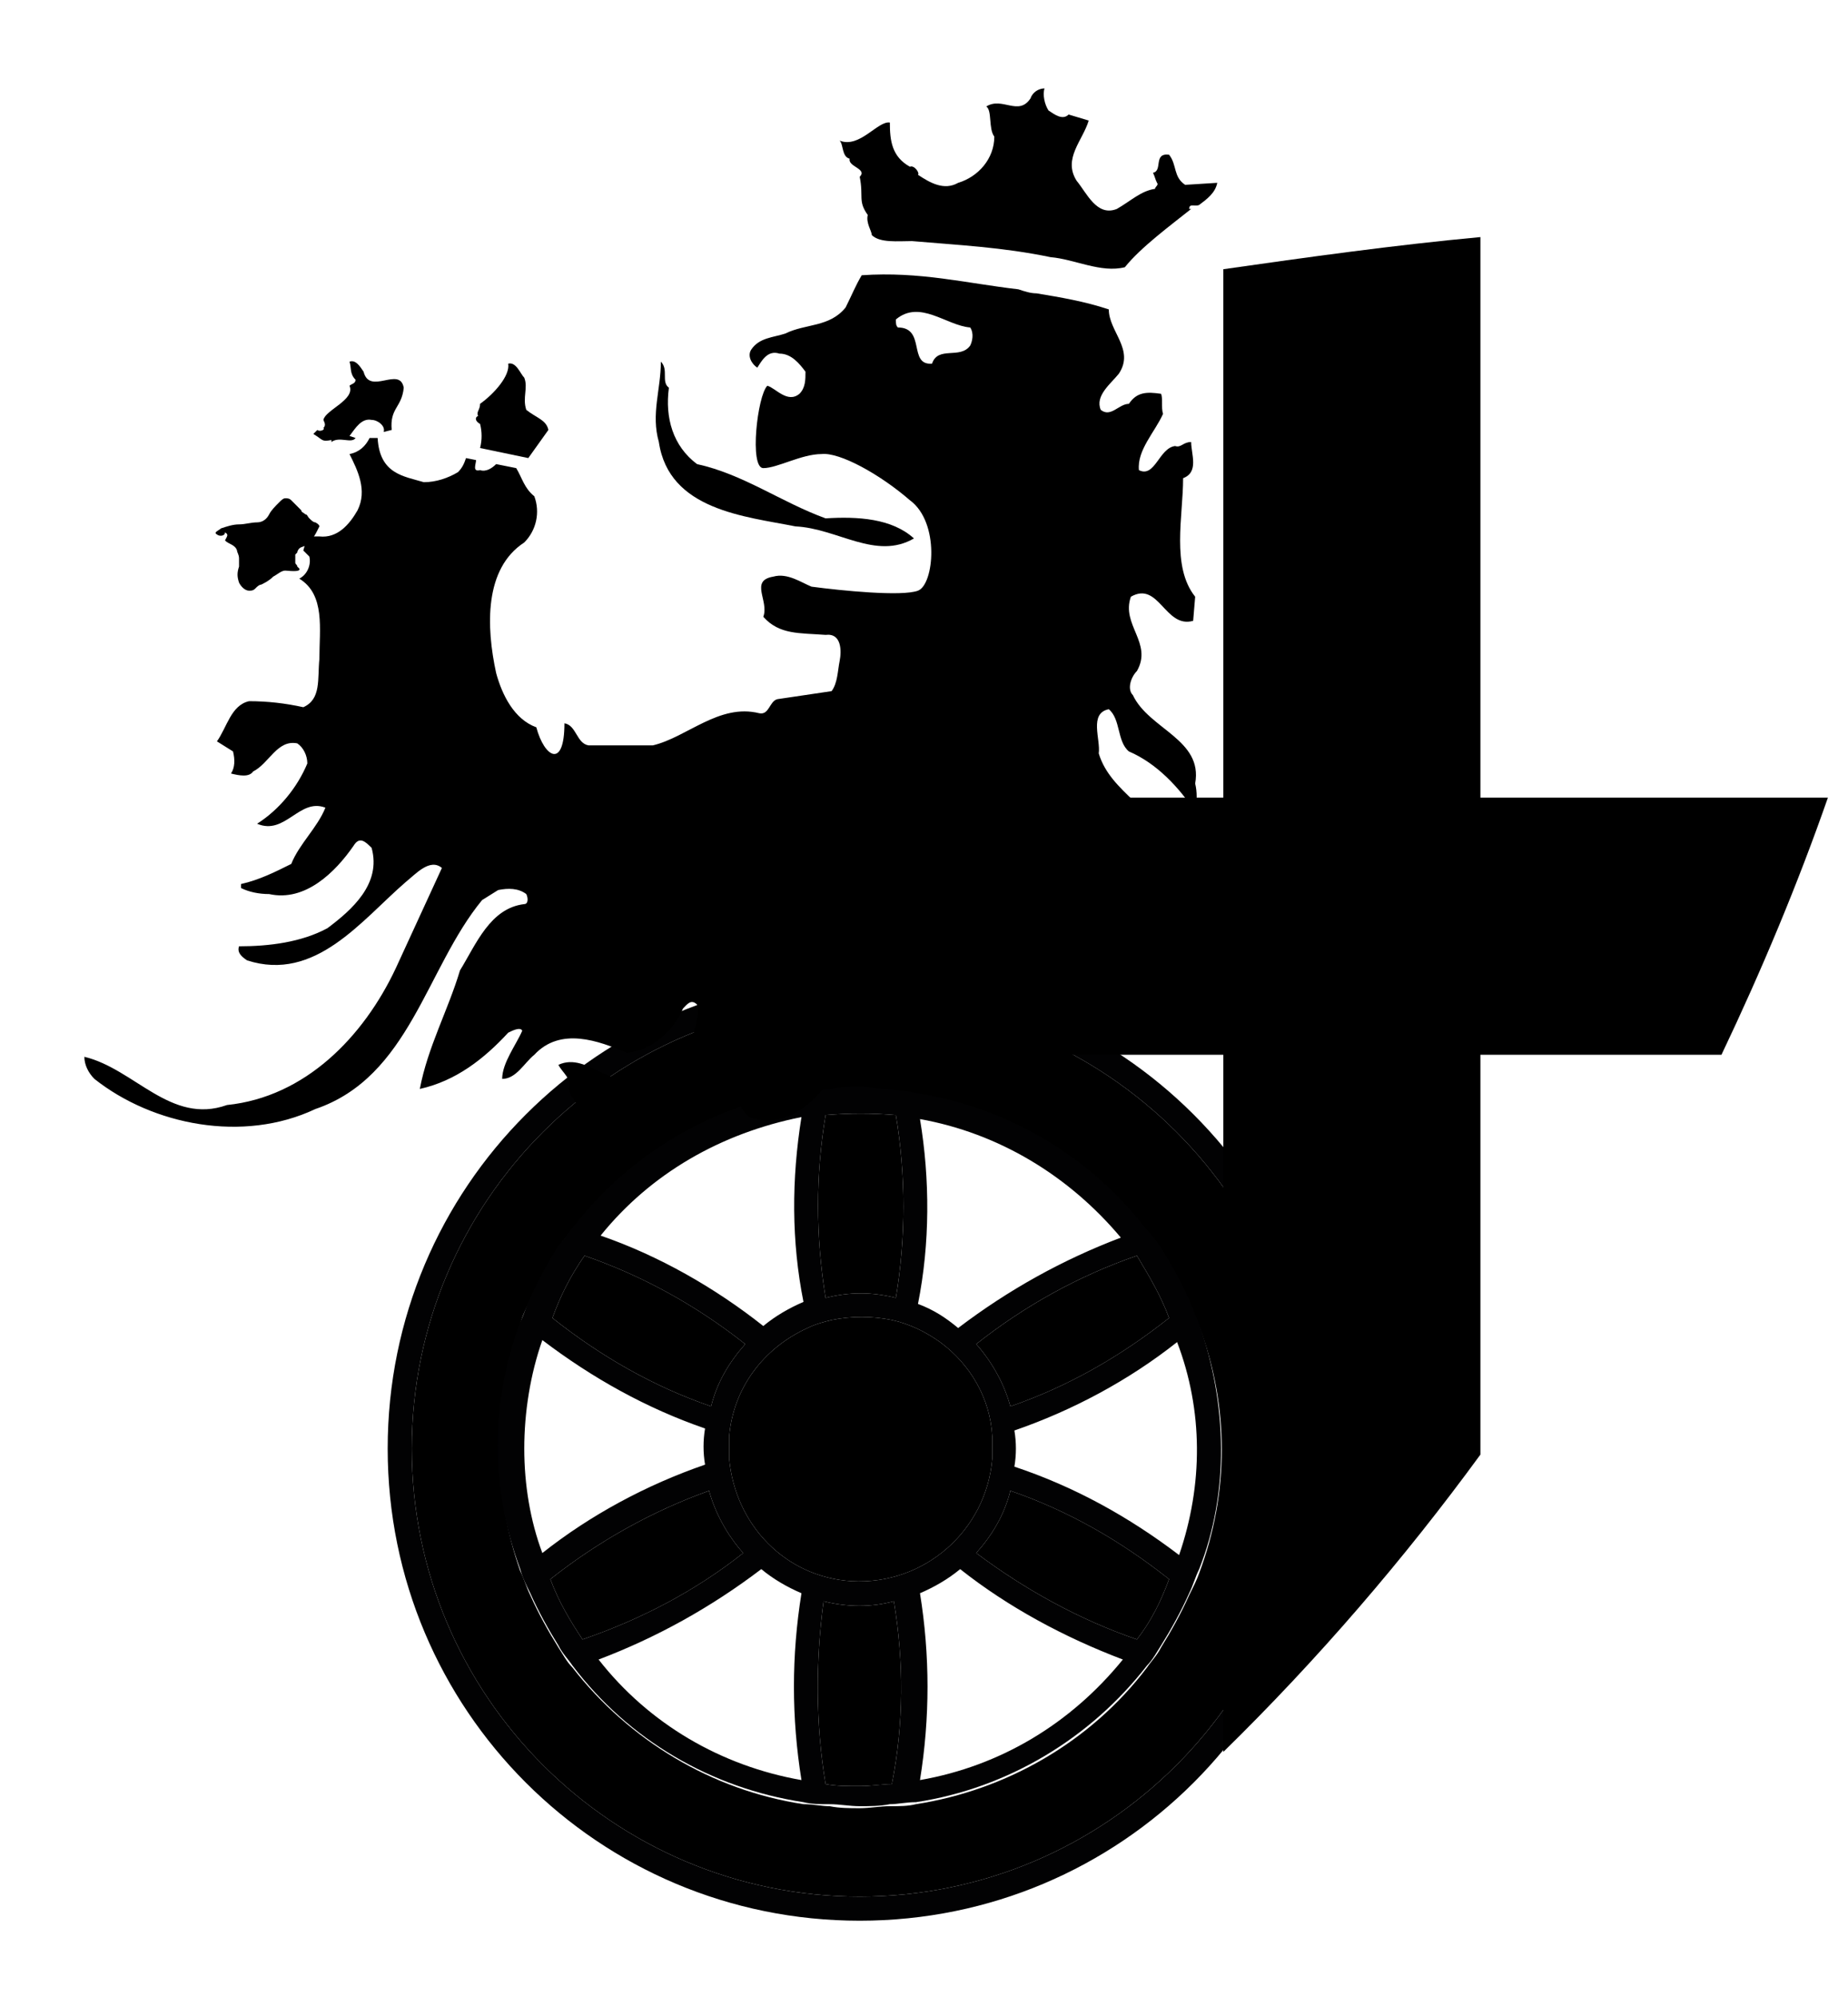
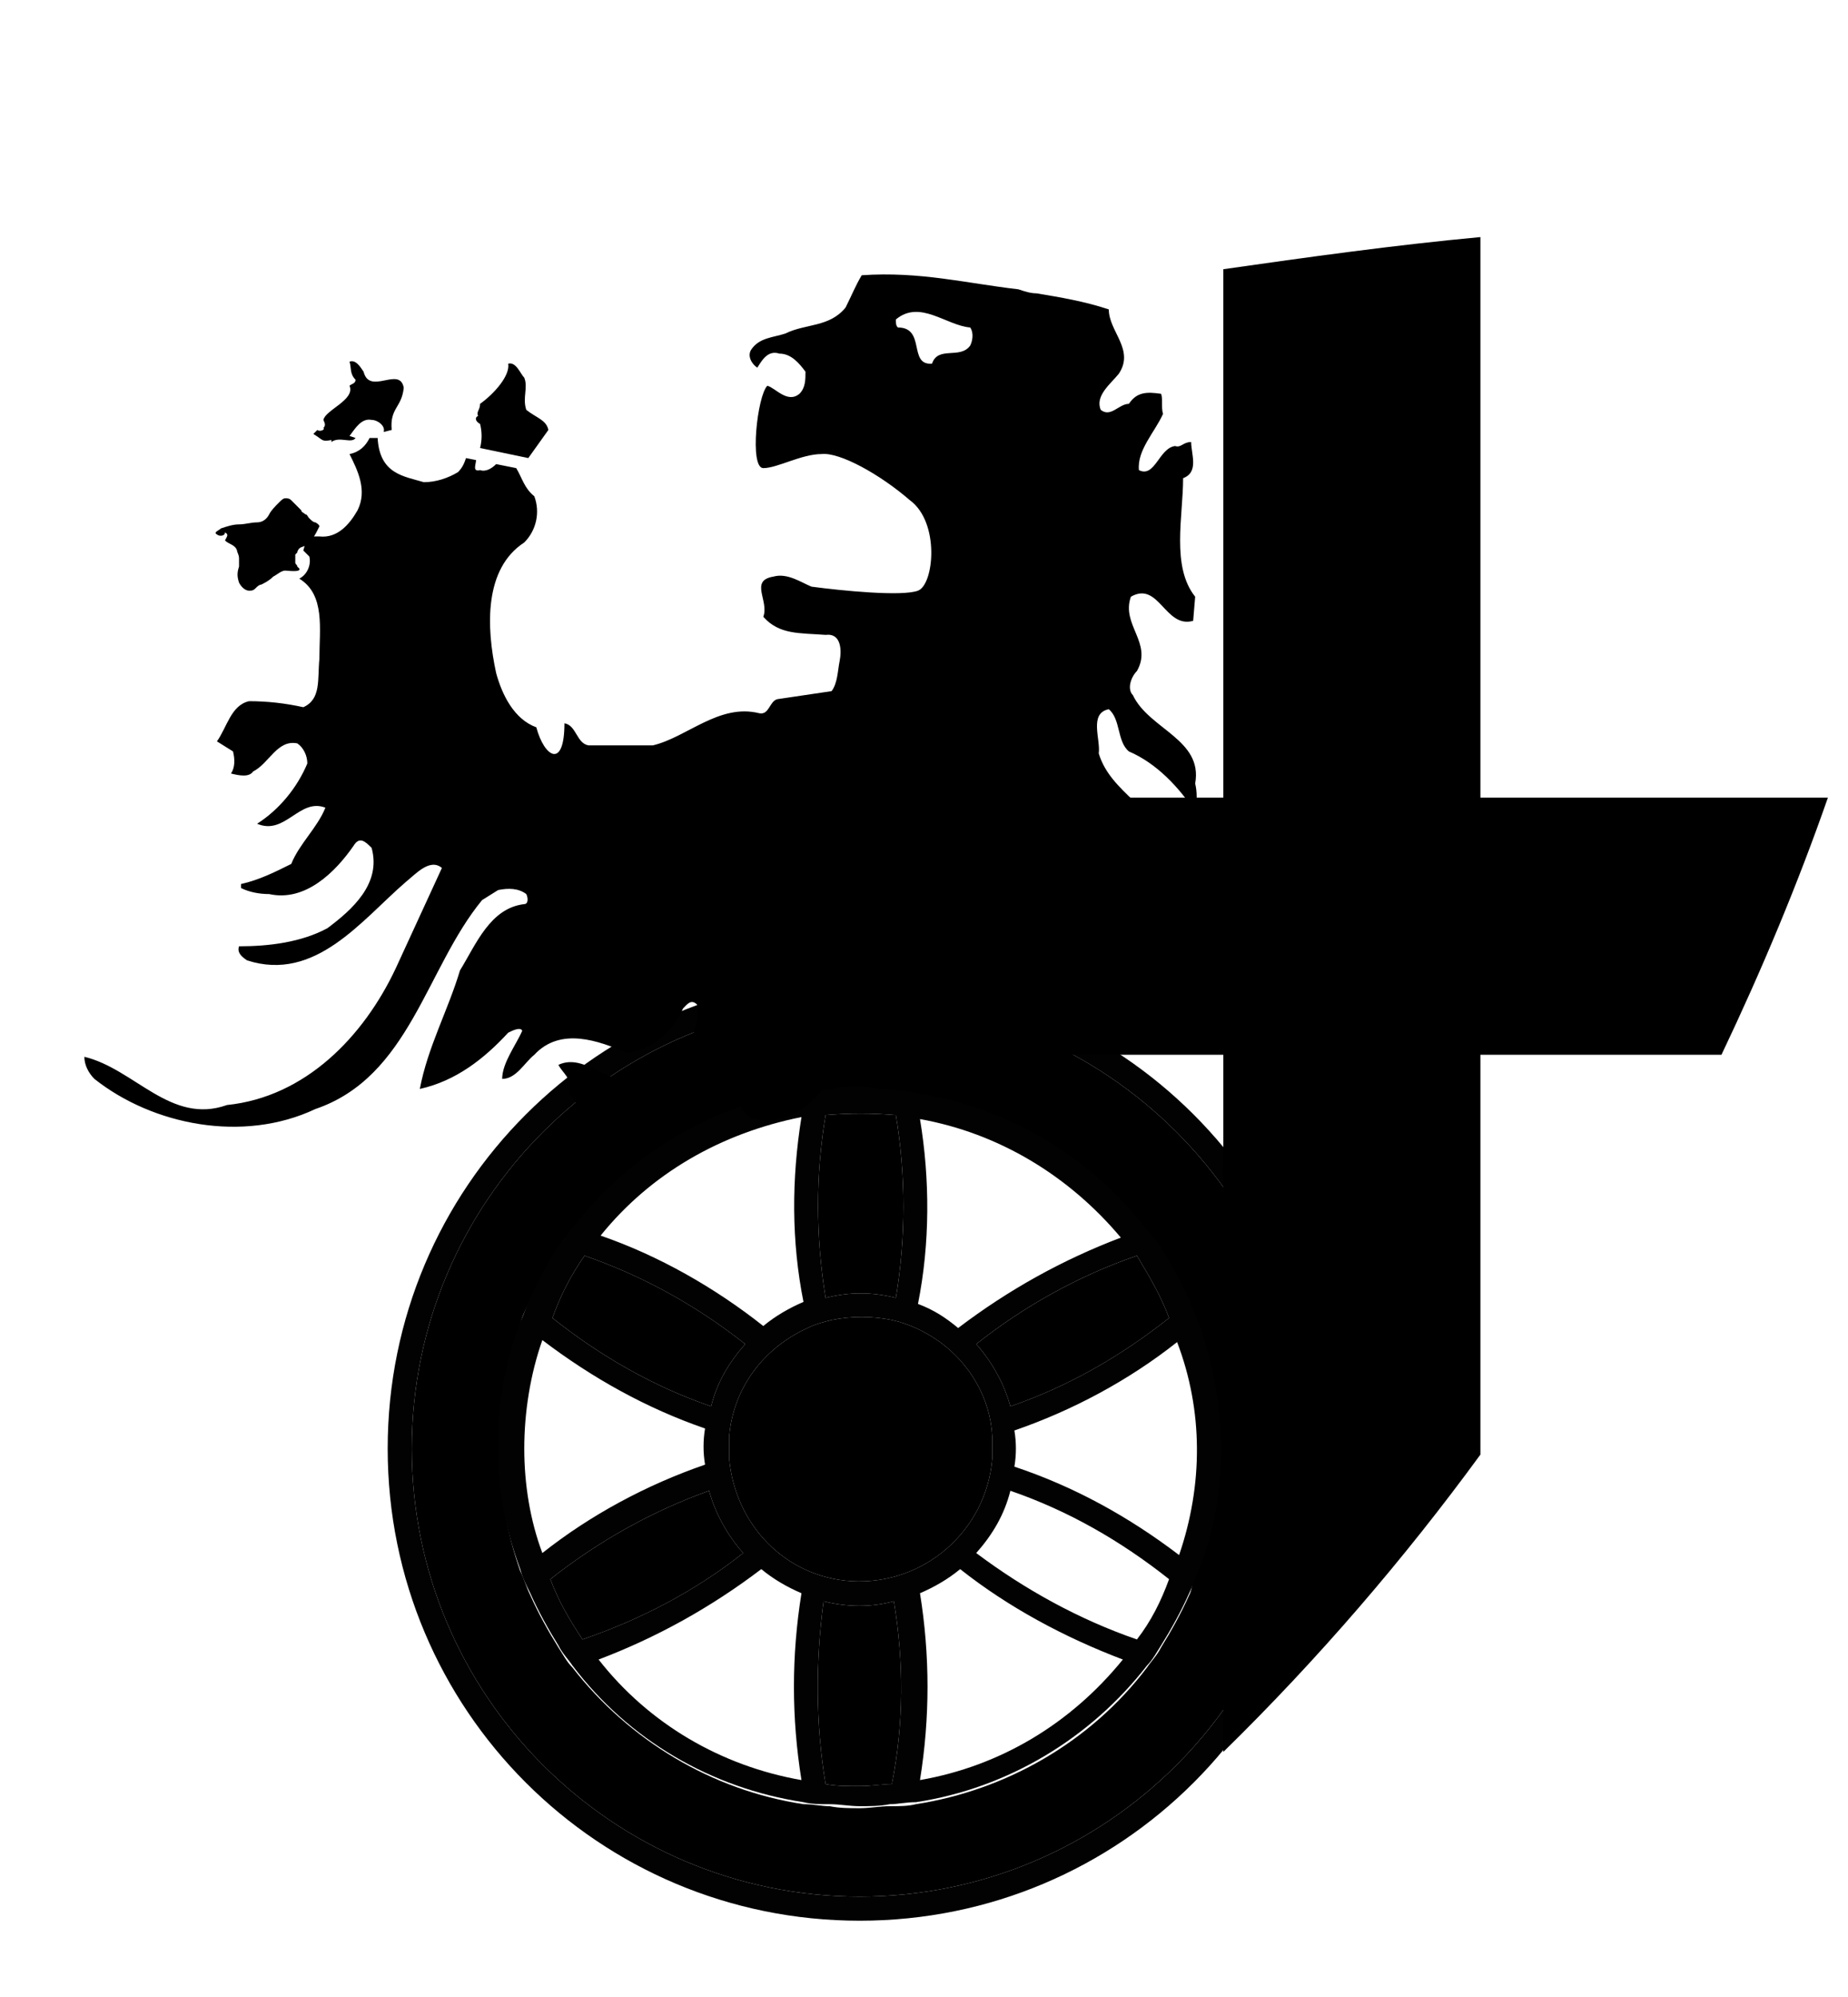
<svg xmlns="http://www.w3.org/2000/svg" version="1.1" id="Ebene_1" x="0px" y="0px" viewBox="0 0 92 99.4" style="enable-background:new 0 0 92 99.4;" xml:space="preserve">
  <style type="text/css">
	.st0{fill:#020203;}
</style>
  <g>
-     <path d="M42.8,49.8c-12.3,0-22.3,10-22.3,22.3s10,22.3,22.3,22.3s22.3-10,22.3-22.3l0,0C65.1,59.8,55.1,49.8,42.8,49.8z M59.2,79.4   c-0.4,0.9-0.9,1.8-1.4,2.6c-0.2,0.4-0.5,0.7-0.7,1c-2.8,3.7-7,6.1-11.5,6.8c-0.4,0.1-0.8,0.1-1.3,0.1s-1,0.1-1.5,0.1s-1,0-1.5-0.1   c-0.4,0-0.8-0.1-1.3-0.1c-4.6-0.7-8.7-3.2-11.5-6.8c-0.3-0.3-0.5-0.7-0.7-1c-0.5-0.8-1-1.7-1.4-2.6c-0.2-0.4-0.3-0.8-0.5-1.2   c-1.4-4-1.4-8.3,0-12.3c0.1-0.4,0.3-0.8,0.5-1.2c0.4-0.9,0.9-1.8,1.4-2.6c0.2-0.3,0.5-0.7,0.8-1c2.8-3.6,6.9-6,11.4-6.7   c0.4-0.1,0.8-0.1,1.3-0.1s1-0.1,1.5-0.1s1,0,1.5,0.1c0.4,0,0.8,0.1,1.3,0.2c4.5,0.7,8.6,3.1,11.4,6.7c0.3,0.3,0.5,0.7,0.8,1   c0.5,0.8,1,1.7,1.4,2.6c0.2,0.4,0.3,0.8,0.5,1.2c1.5,4,1.5,8.3,0,12.3C59.6,78.6,59.4,79,59.2,79.4z" />
+     <path d="M42.8,49.8c-12.3,0-22.3,10-22.3,22.3s10,22.3,22.3,22.3s22.3-10,22.3-22.3l0,0C65.1,59.8,55.1,49.8,42.8,49.8z M59.2,79.4   c-0.4,0.9-0.9,1.8-1.4,2.6c-0.2,0.4-0.5,0.7-0.7,1c-2.8,3.7-7,6.1-11.5,6.8c-0.4,0.1-0.8,0.1-1.3,0.1s-1,0.1-1.5,0.1s-1,0-1.5-0.1   c-0.4,0-0.8-0.1-1.3-0.1c-4.6-0.7-8.7-3.2-11.5-6.8c-0.3-0.3-0.5-0.7-0.7-1c-0.5-0.8-1-1.7-1.4-2.6c-0.2-0.4-0.3-0.8-0.5-1.2   c-1.4-4-1.4-8.3,0-12.3c0.1-0.4,0.3-0.8,0.5-1.2c0.4-0.9,0.9-1.8,1.4-2.6c0.2-0.3,0.5-0.7,0.8-1c2.8-3.6,6.9-6,11.4-6.7   c0.4-0.1,0.8-0.1,1.3-0.1s1-0.1,1.5-0.1s1,0,1.5,0.1c0.4,0,0.8,0.1,1.3,0.2c4.5,0.7,8.6,3.1,11.4,6.7c0.3,0.3,0.5,0.7,0.8,1   c0.5,0.8,1,1.7,1.4,2.6c0.2,0.4,0.3,0.8,0.5,1.2C59.6,78.6,59.4,79,59.2,79.4z" />
    <path d="M40.2,66.1c0.4-0.2,0.8-0.3,1.2-0.4c1-0.2,2-0.2,3,0c0.9,0.2,1.7,0.6,2.4,1.1c1.5,1.1,2.5,2.8,2.6,4.7c0,0.2,0,0.4,0,0.6   s0,0.3,0,0.5c-0.3,3.6-3.4,6.3-7,6.1c-3.3-0.2-5.8-2.8-6.1-6.1c0-0.2,0-0.3,0-0.5s0-0.4,0-0.6C36.5,69.1,38,67.1,40.2,66.1   L40.2,66.1z" />
    <path d="M58.2,65.6c-2.4,1.9-5,3.4-7.9,4.4c-0.3-1.1-0.9-2.2-1.7-3.1c2.4-1.9,5.1-3.4,8-4.4C57.2,63.5,57.8,64.5,58.2,65.6z" />
    <path d="M41.1,55.5c1.2-0.1,2.3-0.1,3.5,0c0.5,3,0.5,6.1,0,9.1c-1.2-0.3-2.3-0.3-3.5,0C40.6,61.5,40.6,58.5,41.1,55.5L41.1,55.5z" />
    <path d="M29.1,62.5c2.9,1,5.6,2.5,8,4.4c-0.8,0.9-1.4,1.9-1.7,3.1c-2.9-1-5.5-2.5-7.9-4.4C27.9,64.5,28.4,63.5,29.1,62.5z" />
    <path d="M27.4,78.6c2.4-1.9,5.1-3.4,7.9-4.4c0.3,1.1,0.9,2.2,1.7,3.1c-2.4,1.9-5.1,3.3-8,4.3C28.4,80.7,27.8,79.7,27.4,78.6z" />
    <path d="M42.8,88.9c-0.6,0-1.2,0-1.7-0.1c-0.5-3-0.5-6.1-0.1-9.1c1.2,0.3,2.4,0.3,3.5,0c0.5,3,0.5,6.1-0.1,9.1   C44,88.8,43.4,88.9,42.8,88.9z" />
-     <path d="M56.6,81.6c-2.9-1-5.6-2.5-8-4.3c0.8-0.9,1.4-1.9,1.7-3.1c2.9,1,5.5,2.5,7.9,4.4C57.8,79.7,57.3,80.7,56.6,81.6z" />
    <path class="st0" d="M42.8,48.6c-13,0-23.5,10.5-23.5,23.5s10.5,23.5,23.5,23.5s23.5-10.5,23.5-23.5l0,0   C66.3,59.1,55.8,48.6,42.8,48.6z M42.8,94.4c-12.3,0-22.3-10-22.3-22.3s10-22.3,22.3-22.3s22.3,10,22.3,22.3l0,0   C65.1,84.4,55.1,94.4,42.8,94.4L42.8,94.4z" />
    <path class="st0" d="M59.7,65.9c-0.2-0.4-0.3-0.8-0.5-1.2c-0.4-0.9-0.9-1.8-1.4-2.6c-0.2-0.3-0.5-0.7-0.8-1   c-2.8-3.6-6.9-6-11.4-6.7c-0.4-0.1-0.8-0.1-1.3-0.2c-0.5,0-1-0.1-1.5-0.1s-1,0-1.5,0.1c-0.4,0-0.8,0.1-1.3,0.1   c-4.5,0.7-8.6,3.1-11.4,6.7c-0.3,0.3-0.5,0.7-0.8,1c-0.5,0.8-1,1.7-1.4,2.6c-0.2,0.4-0.3,0.8-0.5,1.2c-1.5,4-1.5,8.3,0,12.3   c0.1,0.4,0.3,0.8,0.5,1.2c0.4,0.9,0.9,1.8,1.4,2.6c0.2,0.4,0.5,0.7,0.7,1c2.8,3.7,6.9,6.1,11.5,6.8c0.4,0.1,0.8,0.1,1.3,0.1   s1,0.1,1.5,0.1s1,0,1.5-0.1c0.4,0,0.8-0.1,1.3-0.1c4.6-0.7,8.7-3.2,11.5-6.8c0.3-0.3,0.5-0.7,0.7-1c0.5-0.8,1-1.7,1.4-2.6   c0.2-0.4,0.3-0.8,0.5-1.2C61.2,74.3,61.1,69.9,59.7,65.9L59.7,65.9z M58.2,65.6c-2.4,1.9-5,3.4-7.9,4.4c-0.3-1.1-0.9-2.2-1.7-3.1   c2.4-1.9,5.1-3.4,8-4.4C57.2,63.5,57.8,64.5,58.2,65.6z M45.8,55.7c3.9,0.7,7.4,2.8,10,5.9c-2.9,1.1-5.6,2.6-8.1,4.5   c-0.6-0.5-1.2-0.9-2-1.2C46.3,61.9,46.3,58.7,45.8,55.7L45.8,55.7z M41.1,55.5c1.2-0.1,2.3-0.1,3.5,0c0.5,3,0.5,6.1,0,9.1   c-1.2-0.3-2.3-0.3-3.5,0C40.6,61.5,40.6,58.5,41.1,55.5L41.1,55.5z M40.2,66.1c0.4-0.2,0.8-0.3,1.2-0.4c1-0.2,2-0.2,3,0   c0.9,0.2,1.7,0.6,2.4,1.1c1.5,1.1,2.5,2.8,2.6,4.7c0,0.2,0,0.4,0,0.6s0,0.3,0,0.5c-0.3,3.6-3.4,6.3-7,6.1c-3.3-0.2-5.8-2.8-6.1-6.1   c0-0.2,0-0.3,0-0.5s0-0.4,0-0.6C36.5,69.1,38,67.1,40.2,66.1L40.2,66.1z M39.9,55.6c-0.5,3.1-0.5,6.2,0.1,9.2   c-0.7,0.3-1.4,0.7-2,1.2c-2.4-1.9-5.2-3.5-8.1-4.5C32.4,58.4,35.9,56.4,39.9,55.6L39.9,55.6z M29.1,62.5c2.9,1,5.6,2.5,8,4.4   c-0.8,0.9-1.4,1.9-1.7,3.1c-2.9-1-5.5-2.5-7.9-4.4C27.9,64.5,28.4,63.5,29.1,62.5L29.1,62.5z M26.1,72.1c0-1.8,0.3-3.7,0.9-5.4   c2.5,1.9,5.2,3.4,8.1,4.4c-0.1,0.6-0.1,1.2,0,1.8c-2.9,1-5.7,2.5-8.1,4.4C26.4,75.7,26.1,73.9,26.1,72.1z M27.4,78.6   c2.4-1.9,5.1-3.4,7.9-4.4c0.3,1.1,0.9,2.2,1.7,3.1c-2.4,1.9-5.1,3.3-8,4.3C28.4,80.7,27.8,79.7,27.4,78.6L27.4,78.6z M29.8,82.6   c2.9-1.1,5.6-2.6,8.1-4.5c0.6,0.5,1.3,0.9,2,1.2c-0.5,3.1-0.5,6.2,0,9.3C35.9,87.9,32.3,85.8,29.8,82.6L29.8,82.6L29.8,82.6z    M42.8,88.9c-0.6,0-1.2,0-1.7-0.1c-0.5-3-0.5-6.1-0.1-9.1c1.2,0.3,2.4,0.3,3.5,0c0.5,3,0.5,6.1-0.1,9.1   C43.9,88.8,43.4,88.9,42.8,88.9L42.8,88.9z M45.8,88.6c0.5-3.1,0.5-6.2,0-9.3c0.7-0.3,1.4-0.7,2-1.2c2.4,1.9,5.2,3.4,8.1,4.5   C53.3,85.8,49.8,87.9,45.8,88.6L45.8,88.6z M56.6,81.6c-2.9-1-5.6-2.5-8-4.3c0.8-0.9,1.4-1.9,1.7-3.1c2.9,1,5.5,2.5,7.9,4.4   C57.8,79.7,57.3,80.7,56.6,81.6L56.6,81.6z M58.7,77.4c-2.5-1.9-5.2-3.4-8.2-4.4c0.1-0.6,0.1-1.2,0-1.8c2.9-1,5.7-2.5,8.1-4.4   C59.9,70.2,59.9,73.9,58.7,77.4L58.7,77.4z" />
  </g>
  <path d="M85.7,52.5c2-4.2,3.8-8.5,5.3-12.8H73.7V11.8c-4.3,0.4-8.6,1-12.8,1.6v26.3H43.1v12.8h17.8v34.7c4.7-4.6,9-9.6,12.8-14.8  V52.5H85.7z" />
  <g>
    <path d="M45.7,29.4c-0.8,0.3-3.8,0-5.3-0.2c-0.5-0.2-1.2-0.7-1.9-0.5c-1.2,0.2-0.2,1.2-0.5,2c0.8,0.9,1.8,0.8,3.1,0.9   c0.8-0.1,0.8,0.8,0.7,1.3s-0.1,1.1-0.4,1.5l-2.7,0.4c-0.4,0.1-0.4,0.8-0.9,0.7c-2-0.5-3.6,1.2-5.3,1.6h-3.2c-0.6-0.1-0.6-1-1.2-1.1   c0,2.3-1,1.7-1.4,0.2c-1.1-0.4-1.7-1.6-2-2.7c-0.5-2.3-0.6-5.2,1.4-6.5c0.6-0.6,0.8-1.5,0.5-2.3c-0.5-0.4-0.6-0.9-0.9-1.4l0,0l0,0   l-1-0.2c-0.2,0.2-0.5,0.4-0.8,0.3c-0.4,0.1-0.2-0.3-0.2-0.5l-0.5-0.1c-0.1,0.3-0.2,0.5-0.4,0.7c-0.5,0.3-1.1,0.5-1.7,0.5   c-1-0.3-2.2-0.4-2.3-2.2h-0.4c-0.2,0.4-0.5,0.7-1,0.8c0.4,0.8,0.9,1.8,0.4,2.8c-0.4,0.7-1,1.4-1.9,1.3c-0.2,0-0.4,0-0.6,0l-0.2,0.7   c0.1,0.1,0.2,0.2,0.3,0.3c0.1,0.4-0.1,0.9-0.5,1.1c1.3,0.8,1,2.5,1,4c-0.1,1,0.1,2-0.8,2.4c-0.9-0.2-1.8-0.3-2.7-0.3   c-0.9,0.2-1.1,1.3-1.6,2l0.8,0.5c0.1,0.4,0.1,0.8-0.1,1.1c0.4,0.1,0.9,0.2,1.1-0.1c0.8-0.4,1.2-1.6,2.2-1.4c0.3,0.2,0.5,0.6,0.5,1   c-0.5,1.2-1.4,2.3-2.5,3c1.4,0.6,2.1-1.3,3.4-0.8c-0.4,1-1.3,1.8-1.7,2.8c-0.8,0.4-1.6,0.8-2.5,1v0.2c0.4,0.2,0.9,0.3,1.4,0.3   c1.8,0.4,3.3-1.1,4.2-2.4c0.3-0.5,0.6-0.2,0.9,0.1c0.5,1.8-1,3.1-2.2,4c-1.3,0.7-2.9,0.9-4.4,0.9c-0.1,0.3,0.1,0.5,0.4,0.7   c3.4,1.1,5.7-2,7.9-3.9c0.5-0.4,1.2-1.2,1.8-0.7l-2.3,5c-1.6,3.4-4.5,6.4-8.4,6.8c-2.8,1-4.6-1.8-7.1-2.4c0,0.4,0.2,0.8,0.5,1.1   c2.9,2.3,7.4,3.2,11,1.5c4.7-1.6,5.5-7,8.3-10.4l0.8-0.5c0.5-0.1,1-0.1,1.4,0.2c0.1,0.2,0.1,0.5-0.1,0.5c-1.7,0.2-2.4,2-3.2,3.3   c-0.6,2-1.6,3.8-2,5.9c1.8-0.4,3.2-1.5,4.4-2.8c0.2-0.1,0.6-0.3,0.7-0.1c-0.3,0.7-1,1.6-1,2.4c0.7,0,1.1-0.8,1.6-1.2   c1.3-1.4,3.2-0.7,4.6-0.1c1.3-0.1,2.4-1.2,2.8-2.2c0.2-0.2,0.4-0.5,0.7-0.2c0.1,0.4,0,0.8-0.1,1.2c-0.3,1.1-1.4,1.7-2.4,2.2   c-1.6,1.2-2.9-1.1-4.4-0.4c0.2,0.4,0.7,0.7,0.5,1.2c0.3,0.9,1.2,1.6,2.2,1.6c1.2-0.1,2.1-0.8,3.1-1.4c0.9-0.6,1-2.5,2.3-2.1   c0.5,1,0.4,2.4,1.4,3.3c1.4,0.5,2.6-0.2,3.5-1.2c2.9-3.5,7.2-5.5,8-4.2l0.1,1.6c-0.3,0.6-0.6,1.2-0.8,1.8l1.4-0.1   c0.8-0.3,1.6-1,1.7-1.9c0.7-1.3-0.4-2.8,0.5-3.9c0.5-1.4-0.1-2.5-0.4-3.9c0-0.3,0.1-0.6,0.5-0.6c1.8,0.8,1.2,3.1,2,4.5   c0.2,0.1,0.5-0.2,0.7-0.4c0.8-1.1,0.8-2.7,0.2-3.9c-0.2-1,0.2-2.1,1-2.7c0.8,0.1,0.5,1.2,0.8,1.7c0.4,0.7,0.8,1.4,1.5,1.7   c0.4-0.5,0.2-1.2,0.1-1.8c-0.5-2.1-2.8-2.8-3.4-4.8c0.1-0.7-0.5-2,0.5-2.2c0.6,0.5,0.4,1.6,1,2.1c1.4,0.6,2.5,1.8,3.3,3   c0.1-0.5,0.1-1,0-1.4c0.4-2.2-2.3-2.7-3.1-4.4c-0.3-0.3-0.1-0.9,0.2-1.2c0.8-1.4-0.8-2.3-0.3-3.7c1.4-0.8,1.7,1.6,3.1,1.2l0.1-1.2   c-1.2-1.5-0.6-4-0.6-5.9c0.8-0.3,0.4-1.2,0.4-1.8c-0.4,0-0.5,0.3-0.8,0.2c-0.8,0.1-1,1.6-1.8,1.2c-0.1-1,0.8-1.9,1.2-2.8   c-0.1-0.3,0-0.8-0.1-1c-0.7-0.1-1.2-0.1-1.6,0.5c-0.5,0-0.9,0.7-1.4,0.3c-0.3-0.7,0.5-1.3,0.9-1.8c0.8-1.2-0.5-2.1-0.5-3.2   c-1.2-0.4-2.4-0.6-3.6-0.8c-0.3,0-0.6-0.1-0.9-0.2c-2.6-0.3-4.9-0.9-7.8-0.7c-0.3,0.5-0.5,1-0.8,1.6c-0.8,1-2,0.8-3,1.3   c-0.6,0.2-1.3,0.2-1.7,0.8c-0.2,0.3,0,0.7,0.3,0.9l0,0c0.2-0.3,0.5-0.9,1.1-0.7c0.6,0,1,0.5,1.3,0.9c0,0.4,0,0.8-0.3,1.1   c-0.6,0.5-1.2-0.3-1.6-0.4c-0.5,0.5-0.9,4.1-0.2,4.1s1.9-0.7,2.9-0.7c0.9-0.1,2.9,1,4.4,2.3C46.8,26,46.5,29.1,45.7,29.4z    M48.3,17.2c-0.5,0.7-1.6,0-1.9,0.9c-1.2,0.1-0.3-1.8-1.7-1.8c-0.1-0.1-0.1-0.2-0.1-0.4c1.2-1,2.5,0.3,3.7,0.4l0,0   C48.5,16.6,48.4,17,48.3,17.2z" />
-     <path id="path2177_3_" d="M52.2,5.5c0.3,0.2,0.7,0.5,1,0.2l1,0.3c-0.3,1-1.3,1.9-0.6,3c0.5,0.6,1,1.8,2,1.4c0.7-0.4,1.2-0.9,1.9-1   c0-0.1,0.2-0.2,0.1-0.3c-0.1-0.2-0.1-0.3-0.2-0.5c0.5-0.1,0-1,0.8-0.9c0.4,0.5,0.2,1.1,0.8,1.5l1.6-0.1c-0.1,0.5-0.5,0.8-0.9,1.1   c-0.2,0.1-0.5-0.1-0.5,0.2h0.1c-1,0.8-2.5,1.9-3.3,2.9c-1.2,0.3-2.5-0.4-3.7-0.5c-2.4-0.5-4.6-0.6-6.9-0.8c-0.7,0-1.6,0.1-2-0.3   c0-0.2-0.3-0.6-0.2-1C42.7,10,43,9.8,42.8,8.8c0.4-0.4-0.6-0.5-0.5-0.9C41.9,7.8,42,7.2,41.8,7c1,0.4,1.9-1,2.5-0.9   c0,0.9,0.1,1.7,1,2.2c0.2-0.1,0.5,0.3,0.4,0.4c0.6,0.4,1.3,0.8,2,0.4c1-0.3,1.8-1.2,1.8-2.3c-0.3-0.4-0.1-1.3-0.4-1.5   c0.8-0.5,1.6,0.5,2.2-0.4c0.1-0.3,0.4-0.5,0.7-0.5C51.9,4.7,52,5.2,52.2,5.5L52.2,5.5z" />
    <path id="path2185_3_" d="M23.9,22.3c0.1-0.4,0.1-0.8,0-1.2c-0.2-0.1-0.3-0.3-0.1-0.4c-0.1-0.2,0.1-0.3,0.1-0.6   c0.7-0.5,1.5-1.4,1.4-2c0.4-0.1,0.6,0.5,0.8,0.7c0.2,0.5-0.1,1,0.1,1.6c0.5,0.4,1,0.5,1.1,1l-1,1.4L23.9,22.3L23.9,22.3z" />
    <path id="path2189_3_" d="M19.1,21.5c0.1-0.3-0.3-0.6-0.6-0.6c-0.5-0.1-0.8,0.4-1.1,0.8l0.3,0.1c-0.2,0.3-0.8-0.1-1.2,0.2v-0.1   c-0.5,0.1-0.4,0-0.9-0.3l0.2-0.2c0.1,0.1,0.4,0,0.3-0.1c0.1-0.1,0.1-0.2,0-0.4c0.1-0.5,1.6-1,1.3-1.7c0.1-0.1,0.3-0.1,0.3-0.3   c-0.3-0.3-0.2-0.6-0.3-0.9c0.3-0.1,0.5,0.2,0.7,0.5c0.3,1.2,1.8-0.3,2,0.8c-0.1,1-0.7,1-0.6,2.1L19.1,21.5L19.1,21.5z" />
-     <path id="path2207_3_" d="M33.3,19.3c-0.2,1.5,0.2,2.9,1.4,3.8c2.3,0.5,4.2,1.9,6.4,2.7c1.6-0.1,3.3,0,4.4,1   c-1.9,1.1-3.8-0.5-5.9-0.6c-2.5-0.5-6.3-0.8-6.8-4.2c-0.4-1.4,0.1-2.6,0.1-4C33.3,18.4,32.9,19,33.3,19.3z" />
    <path id="path2433_3_" d="M15.8,26.4l0.1-0.2c0-0.1-0.2-0.2-0.2-0.2c-0.1,0-0.2-0.1-0.3-0.2c-0.1-0.1-0.1-0.2-0.2-0.2   c-0.1-0.1-0.2-0.1-0.2-0.2c-0.2-0.2-0.3-0.3-0.5-0.5c-0.1-0.1-0.2-0.1-0.3-0.1c-0.1,0-0.2,0.1-0.3,0.2c-0.2,0.2-0.4,0.4-0.5,0.6   c-0.1,0.2-0.3,0.4-0.6,0.4s-0.6,0.1-0.9,0.1c-0.3,0-0.6,0.1-0.9,0.2c-0.1,0.1-0.4,0.2-0.2,0.3c0.1,0.1,0.4,0.1,0.4-0.1   c0.2,0.1,0.1,0.2,0,0.4c0.2,0.2,0.5,0.2,0.6,0.5c0,0.1,0.1,0.2,0.1,0.4c0,0.1,0,0.3,0,0.4c-0.1,0.3-0.1,0.5,0,0.8   c0.1,0.2,0.3,0.4,0.5,0.4c0.1,0,0.2,0,0.3-0.1s0.2-0.2,0.3-0.2c0.2-0.1,0.4-0.2,0.6-0.4c0.2-0.1,0.4-0.3,0.6-0.3   c0.1,0,0.8,0.1,0.7-0.1l-0.1-0.1c0-0.1-0.1-0.1-0.1-0.2c0-0.1,0-0.3,0-0.4l0.1-0.1c0-0.1,0.1-0.2,0.1-0.2c0.1-0.1,0.3-0.1,0.4-0.2   C15.6,26.8,15.7,26.6,15.8,26.4L15.8,26.4z" />
  </g>
</svg>